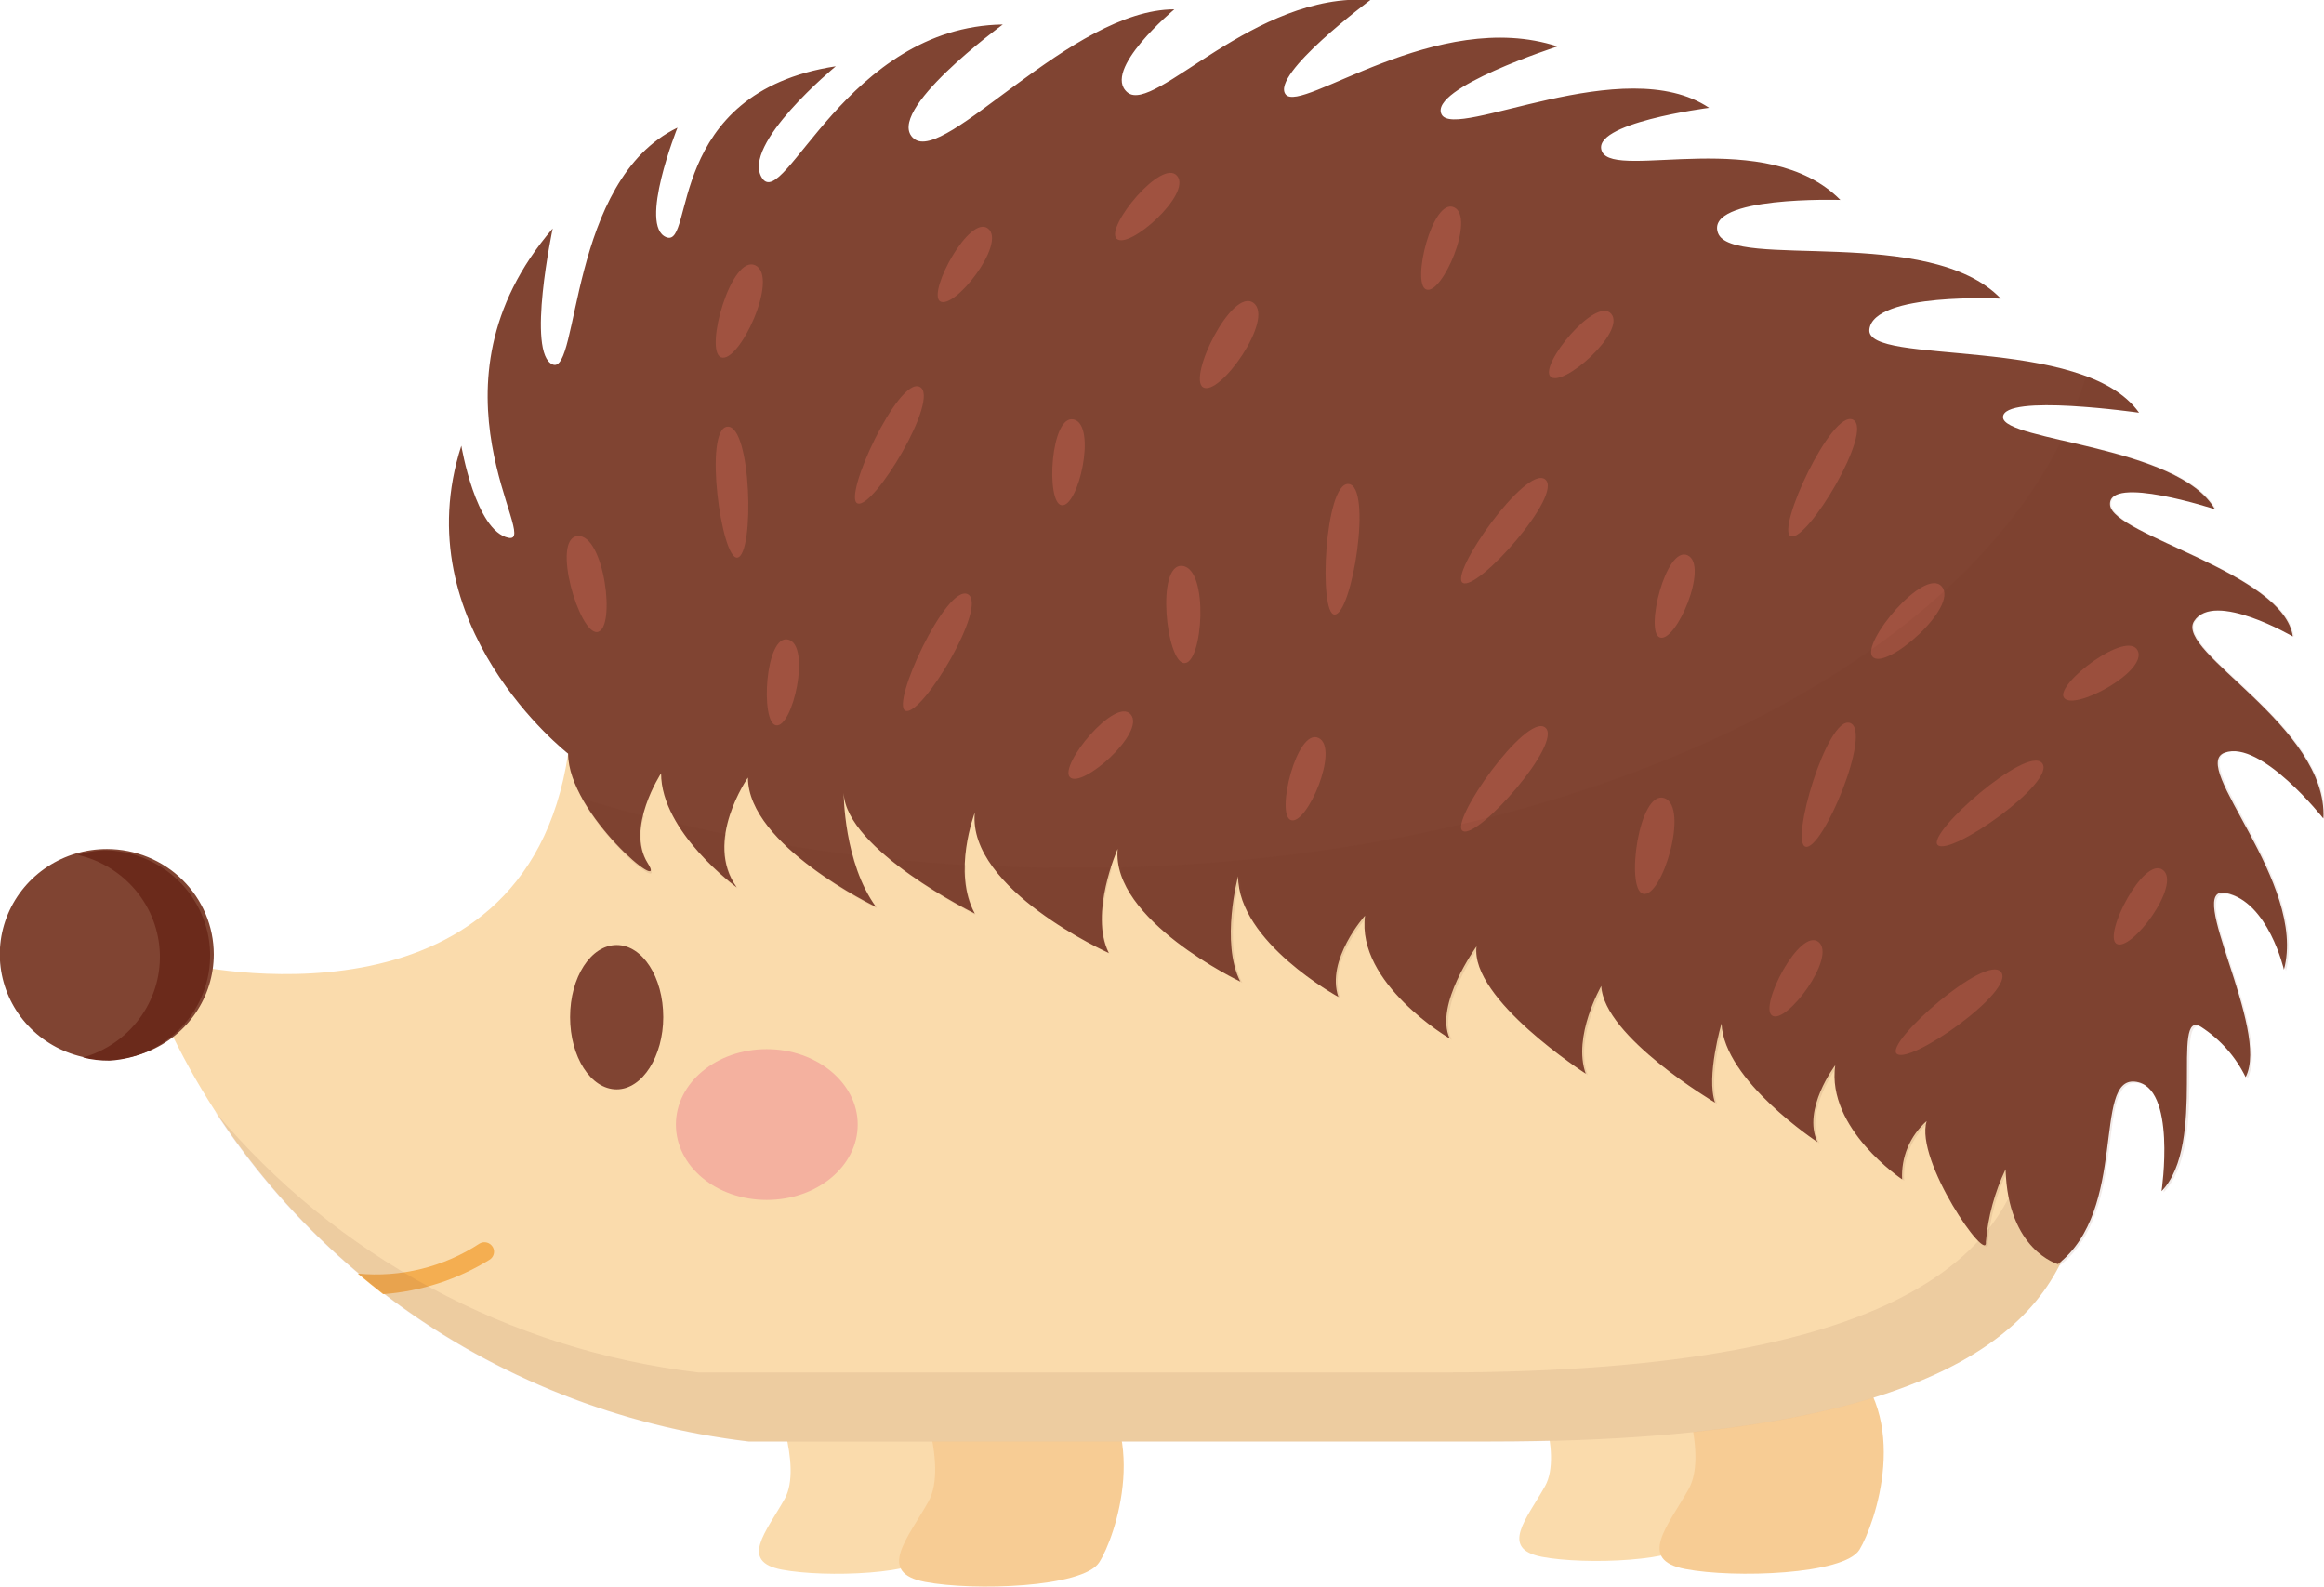
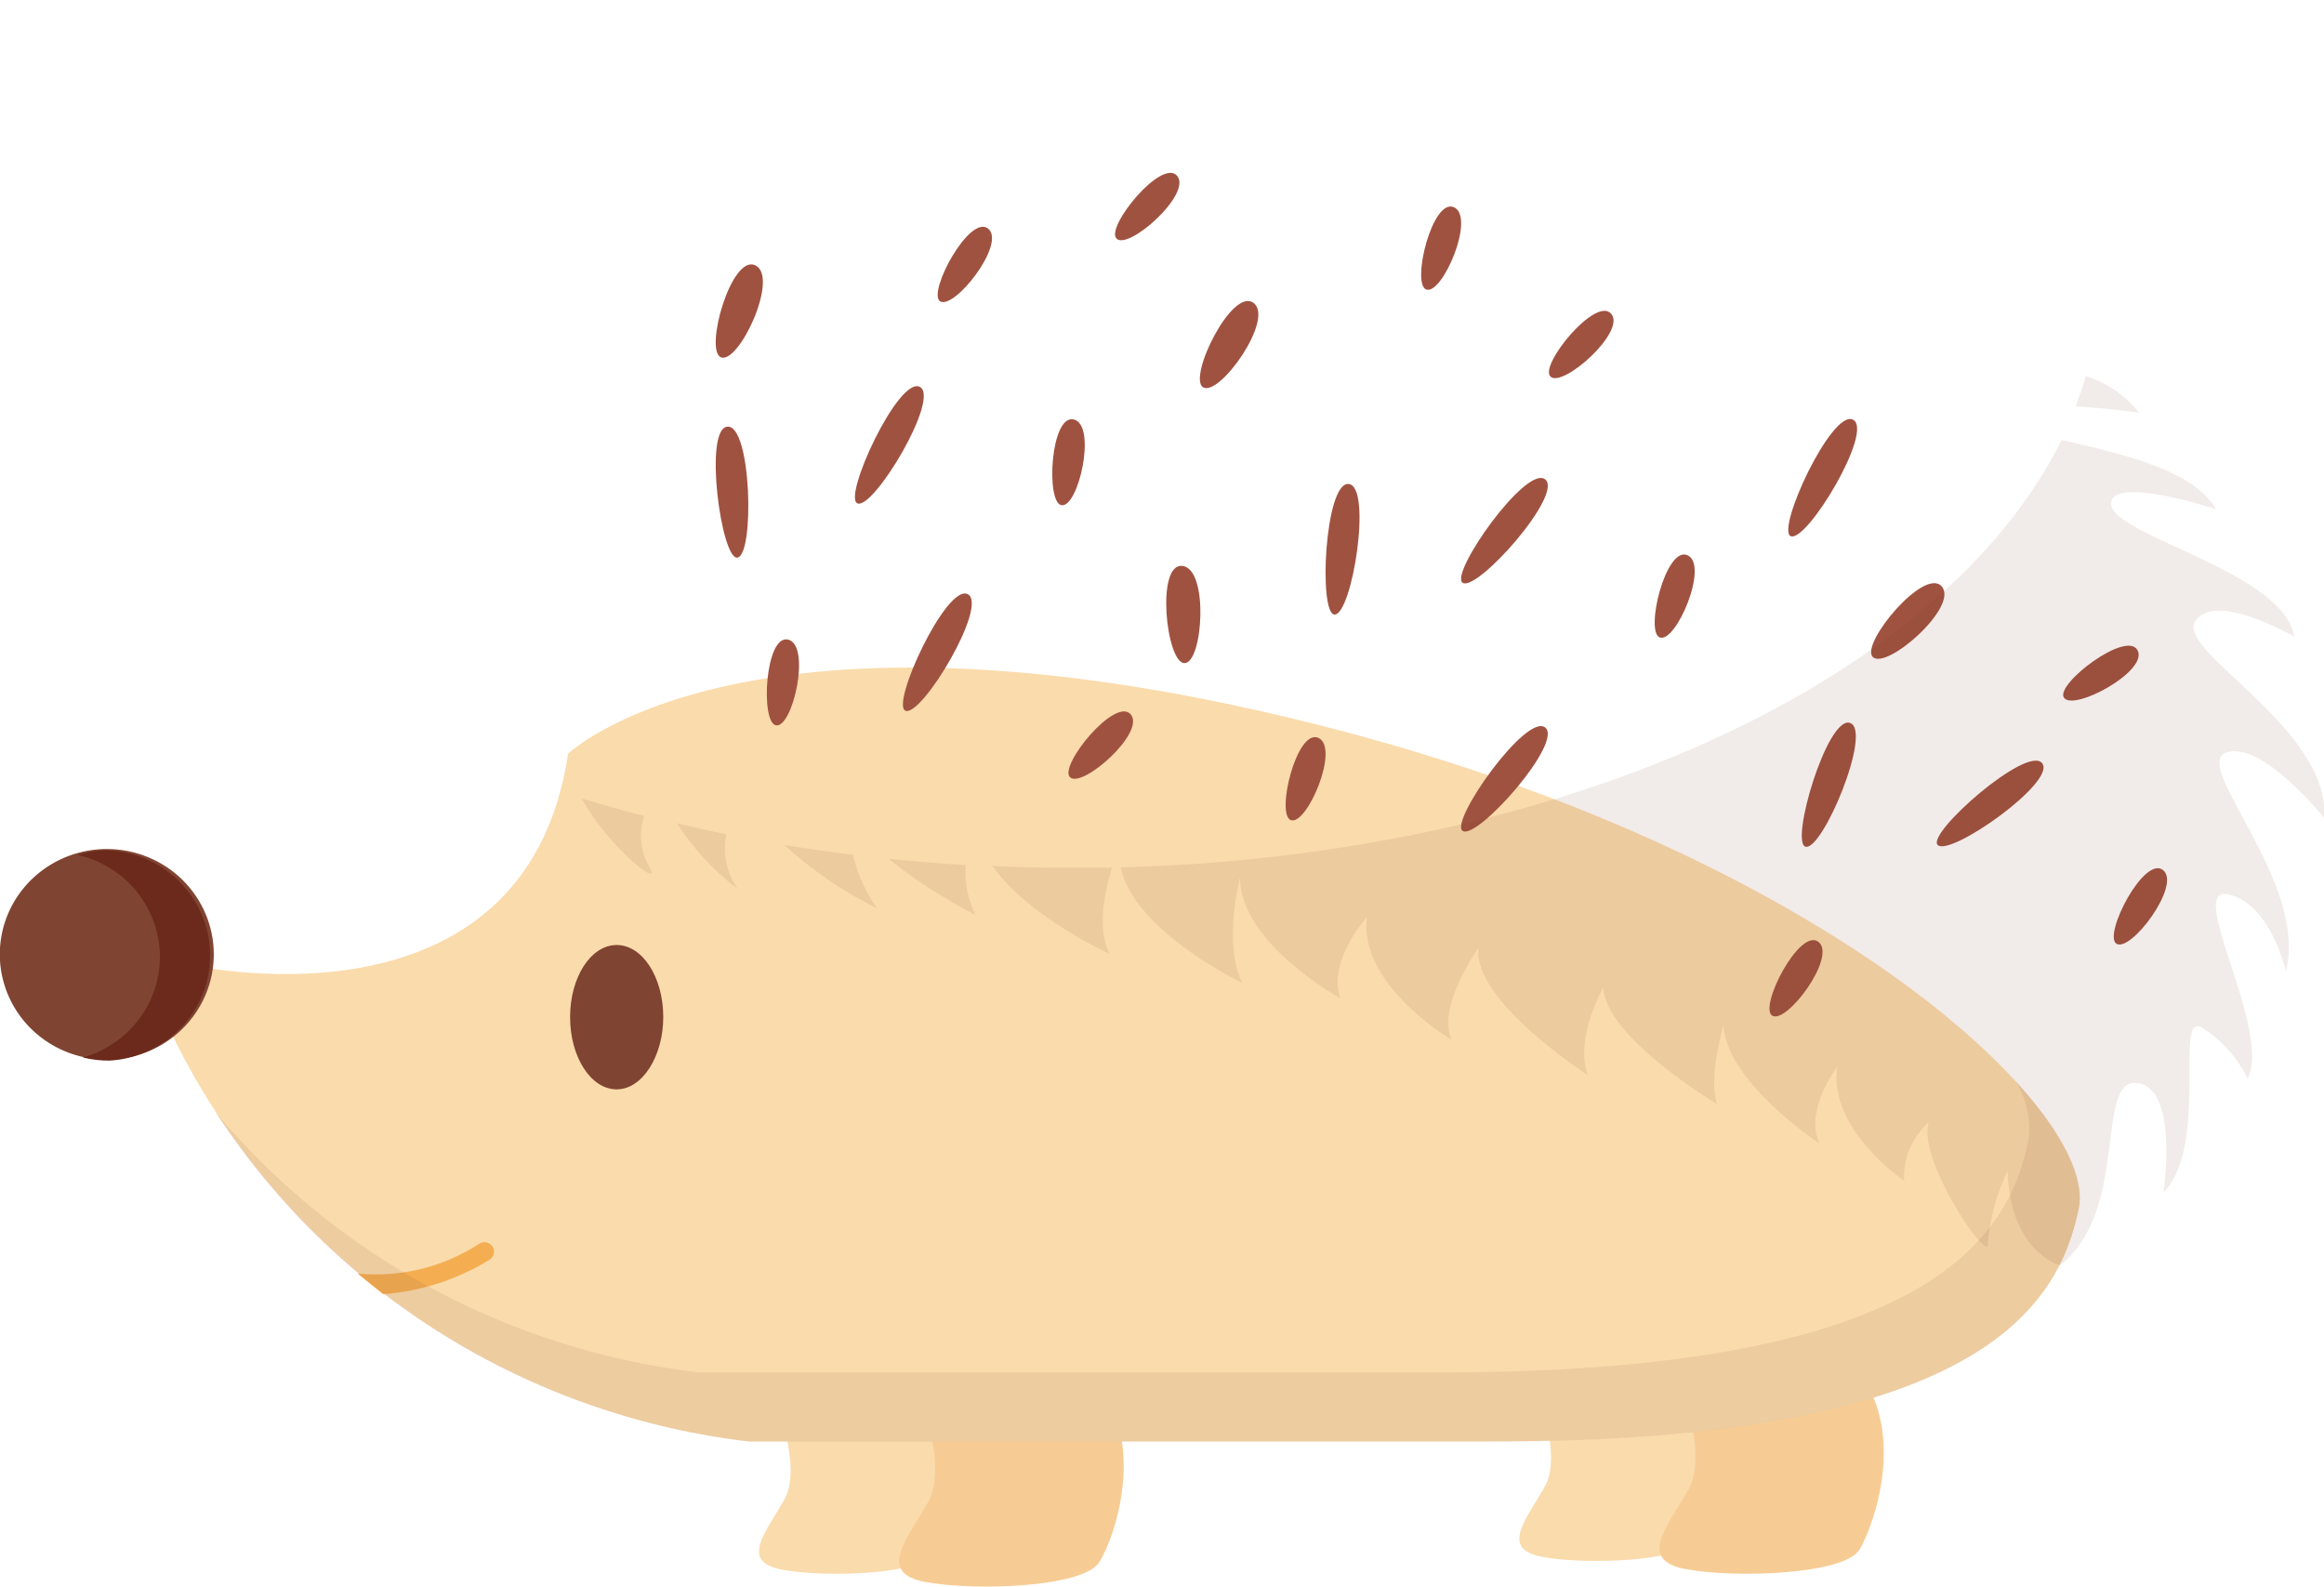
<svg xmlns="http://www.w3.org/2000/svg" width="104" height="71" viewBox="0 0 104 71" fill="none">
  <g clip-path="url(#clip0_431_1824)">
    <path d="M34.593 62.358C34.593 62.358 35.936 65.601 35.114 67.07C34.293 68.54 33.065 69.87 34.991 70.235C36.916 70.6 41.245 70.461 41.846 69.496C42.446 68.531 43.939 64.28 41.245 61.924L34.593 62.358Z" fill="#FADBAC" />
    <path d="M40.953 61.846C40.953 61.846 42.482 65.523 41.545 67.192C40.609 68.861 39.213 70.365 41.395 70.783C43.577 71.2 48.462 71.035 49.187 69.913C49.911 68.792 51.563 63.984 48.506 61.307L40.953 61.846Z" fill="#F7CC94" />
    <path d="M68.621 61.785C68.621 61.785 69.963 65.028 69.142 66.497C68.32 67.966 67.092 69.296 69.009 69.662C70.926 70.027 75.272 69.879 75.873 68.923C76.474 67.966 77.967 63.706 75.272 61.342L68.621 61.785Z" fill="#FADBAC" />
    <path d="M74.972 61.271C74.972 61.271 76.5 64.949 75.573 66.618C74.645 68.287 73.241 69.791 75.422 70.208C77.605 70.626 82.534 70.46 83.214 69.339C83.894 68.218 85.59 63.41 82.534 60.732L74.972 61.271Z" fill="#F7CC94" />
    <path d="M8.374 43.147C8.374 43.147 23.48 46.676 25.424 33.723C25.424 33.723 33.056 26.368 57.137 31.984C81.218 37.6 93.929 49.65 93.028 54.066C92.127 58.482 88.541 64.498 66.704 64.498H33.506C27.736 63.816 22.252 61.645 17.609 58.205C12.966 54.766 9.329 50.179 7.067 44.912L8.374 43.147Z" fill="#FADBAC" />
    <path d="M9.567 42.702C9.567 43.634 9.286 44.546 8.759 45.321C8.233 46.096 7.485 46.7 6.609 47.056C5.734 47.413 4.771 47.505 3.842 47.323C2.913 47.14 2.06 46.691 1.39 46.031C0.721 45.371 0.266 44.531 0.082 43.616C-0.102 42.701 -0.006 41.754 0.358 40.893C0.722 40.032 1.337 39.297 2.126 38.78C2.914 38.263 3.841 37.989 4.788 37.99C6.056 37.992 7.272 38.49 8.168 39.373C9.064 40.257 9.567 41.454 9.567 42.702Z" fill="#804432" />
    <path d="M4.664 38.043C4.259 38.063 3.859 38.133 3.472 38.252C4.499 38.486 5.417 39.05 6.084 39.854C6.75 40.658 7.126 41.657 7.154 42.694C7.181 43.732 6.858 44.749 6.234 45.586C5.611 46.422 4.723 47.032 3.71 47.319C4.1 47.414 4.501 47.461 4.903 47.458C6.141 47.385 7.303 46.841 8.142 45.942C8.982 45.043 9.433 43.858 9.402 42.637C9.372 41.416 8.86 40.255 7.976 39.398C7.092 38.541 5.905 38.055 4.664 38.043Z" fill="#6B2A1B" />
    <path d="M29.681 45.511C29.681 47.249 28.754 48.744 27.596 48.744C26.439 48.744 25.512 47.293 25.512 45.511C25.512 43.728 26.439 42.285 27.596 42.285C28.754 42.285 29.681 43.728 29.681 45.511Z" fill="#804432" />
-     <path d="M38.383 50.318C38.383 52.188 36.563 53.691 34.311 53.691C32.058 53.691 30.247 52.188 30.247 50.318C30.247 48.449 32.067 46.945 34.311 46.945C36.554 46.945 38.383 48.458 38.383 50.318Z" fill="#F4B19F" />
    <path d="M17.146 57.908C18.83 57.783 20.458 57.258 21.89 56.378C21.99 56.322 22.063 56.23 22.093 56.122C22.124 56.014 22.11 55.898 22.054 55.8C21.997 55.702 21.904 55.63 21.794 55.599C21.683 55.569 21.566 55.584 21.466 55.639C19.859 56.695 17.93 57.171 16.007 56.986C16.39 57.305 16.77 57.612 17.146 57.908Z" fill="#F4AE51" />
    <path opacity="0.1" d="M90.202 48.371C90.683 49.153 90.888 50.07 90.785 50.979C89.901 55.387 86.297 61.411 64.46 61.411H31.254C22.78 60.406 15.027 56.221 9.611 49.727C12.236 53.776 15.741 57.202 19.873 59.757C24.005 62.313 28.661 63.935 33.507 64.506H66.704C88.541 64.506 92.128 58.473 93.029 54.074C93.302 52.709 92.331 50.692 90.202 48.371Z" fill="#804432" />
-     <path d="M25.424 33.723C25.424 33.723 18.047 27.985 20.644 19.944C20.644 19.944 21.28 23.769 22.756 24.064C24.231 24.36 18.648 17.292 24.734 10.224C24.734 10.224 23.542 15.823 24.734 16.31C25.927 16.797 25.432 8.068 30.317 5.712C30.317 5.712 28.551 10.129 29.823 10.616C31.095 11.102 29.726 4.139 37.402 2.965C37.402 2.965 33.118 6.495 34.107 7.973C35.096 9.451 37.897 1.2 44.875 1.096C44.875 1.096 39.496 5.026 40.891 6.199C42.287 7.373 47.958 0.418 52.552 0.418C52.552 0.418 49.266 3.156 50.458 4.139C51.651 5.121 56.139 -0.373 61.324 0.001C61.324 0.001 56.836 3.339 57.534 4.226C58.232 5.112 64.31 0.314 69.698 2.078C69.698 2.078 63.912 3.948 64.513 5.121C65.114 6.295 72.693 2.278 76.483 4.826C76.483 4.826 71.094 5.512 71.695 6.79C72.296 8.068 79.071 5.617 82.357 8.946C82.357 8.946 76.279 8.755 76.88 10.424C77.481 12.093 86.35 10.033 89.539 13.363C89.539 13.363 83.859 13.067 83.656 14.736C83.453 16.405 93.231 14.936 95.723 18.466C95.723 18.466 89.636 17.596 89.636 18.666C89.636 19.735 97.516 19.944 99.115 22.786C99.115 22.786 94.327 21.222 94.424 22.587C94.521 23.951 102.207 25.629 102.604 28.481C102.604 28.481 99.071 26.412 98.187 27.794C97.304 29.176 104.177 32.497 103.973 36.627C103.973 36.627 101.182 33.088 99.556 33.679C97.931 34.271 103.249 39.469 102.207 43.39C102.207 43.39 101.509 40.347 99.609 39.956C97.71 39.565 101.606 46.042 100.493 48.198C100.046 47.283 99.356 46.505 98.496 45.946C97.101 45.077 98.797 51.162 96.73 53.301C96.73 53.301 97.427 48.589 95.537 48.398C93.647 48.206 95.228 54.127 92.092 56.561C92.092 56.561 89.848 55.952 89.751 52.318C89.264 53.34 88.966 54.437 88.868 55.561C88.974 56.639 85.679 51.936 86.218 50.162C85.849 50.489 85.559 50.893 85.37 51.344C85.18 51.796 85.096 52.283 85.122 52.77C85.122 52.77 81.73 50.51 82.127 47.667C82.127 47.667 80.635 49.632 81.332 51.101C81.332 51.101 77.145 48.354 77.039 45.798C77.039 45.798 76.341 48.163 76.748 49.336C76.748 49.336 71.757 46.389 71.659 44.12C71.659 44.12 70.361 46.372 70.962 48.041C70.962 48.041 65.776 44.703 66.076 42.347C66.076 42.347 64.177 44.955 64.875 46.468C64.875 46.468 60.688 44.016 61.085 40.973C61.085 40.973 59.319 42.938 59.893 44.607C59.893 44.607 55.405 42.156 55.405 39.209C55.405 39.209 54.61 42.156 55.502 43.92C55.502 43.92 49.716 41.164 50.017 37.983C50.017 37.983 48.727 40.878 49.619 42.642C49.619 42.642 43.303 39.8 43.621 36.366C43.621 36.366 42.605 39.017 43.621 40.878C43.621 40.878 37.853 38.035 37.755 35.479C37.755 35.479 37.755 38.617 39.204 40.582C39.204 40.582 33.471 37.835 33.471 34.792C33.471 34.792 31.475 37.644 32.968 39.704C32.968 39.704 29.584 37.244 29.584 34.601C29.584 34.601 27.985 37.053 28.983 38.617C29.982 40.182 25.424 36.427 25.424 33.723Z" fill="#804432" />
-     <path d="M26.731 28.281C25.927 28.403 24.655 24.091 25.848 23.986C27.04 23.882 27.588 28.151 26.731 28.281Z" fill="#A05240" />
    <path d="M34.725 32.454C34.019 32.332 34.239 28.359 35.273 28.62C36.307 28.881 35.476 32.593 34.725 32.454Z" fill="#A05240" />
    <path d="M33.003 24.95C32.279 25.081 31.475 19.169 32.553 19.091C33.63 19.012 33.772 24.811 33.003 24.95Z" fill="#A05240" />
    <path d="M32.261 15.987C31.51 15.674 32.729 11.345 33.807 11.875C34.885 12.405 33.065 16.309 32.261 15.987Z" fill="#A05240" />
    <path d="M42.057 13.475C41.519 13.04 43.4 9.562 44.222 10.232C45.043 10.901 42.685 13.909 42.057 13.475Z" fill="#A05240" />
    <path d="M38.374 22.524C37.694 22.263 40.202 16.839 41.156 17.308C42.11 17.777 39.098 22.811 38.374 22.524Z" fill="#A05240" />
    <path d="M40.521 31.802C39.84 31.541 42.349 26.116 43.303 26.585C44.257 27.055 41.254 32.088 40.521 31.802Z" fill="#A05240" />
    <path d="M47.499 22.604C46.792 22.482 47.013 18.509 48.056 18.77C49.098 19.031 48.259 22.743 47.499 22.604Z" fill="#A05240" />
    <path d="M53.003 29.67C52.19 29.67 51.713 25.184 52.914 25.323C54.116 25.463 53.824 29.696 53.003 29.67Z" fill="#A05240" />
    <path d="M57.764 36.695C57.084 36.443 58.029 32.574 59.001 33.018C59.973 33.461 58.48 36.965 57.764 36.695Z" fill="#A05240" />
    <path d="M59.725 27.498C58.992 27.498 59.283 21.551 60.352 21.656C61.421 21.76 60.511 27.498 59.725 27.498Z" fill="#A05240" />
    <path d="M53.833 17.326C53.153 16.882 55.131 12.84 56.094 13.553C57.057 14.266 54.557 17.787 53.833 17.326Z" fill="#A05240" />
    <path d="M69.381 16.847C68.877 16.343 71.412 13.239 72.101 14.039C72.79 14.839 69.911 17.386 69.381 16.847Z" fill="#A05240" />
    <path d="M65.459 26.08C64.831 25.698 68.285 20.794 69.142 21.446C69.999 22.098 66.121 26.471 65.459 26.08Z" fill="#A05240" />
    <path d="M65.459 37.182C64.831 36.8 68.285 31.905 69.142 32.548C69.999 33.192 66.121 37.582 65.459 37.182Z" fill="#A05240" />
    <path d="M74.275 28.523C73.603 28.271 74.548 24.402 75.52 24.846C76.492 25.289 74.999 28.793 74.275 28.523Z" fill="#A05240" />
-     <path d="M73.524 39.99C72.737 39.781 73.338 35.33 74.478 35.713C75.617 36.095 74.363 40.233 73.524 39.99Z" fill="#A05240" />
    <path d="M79.301 45.441C78.709 45.041 80.537 41.494 81.377 42.146C82.216 42.798 79.937 45.867 79.301 45.441Z" fill="#A05240" />
    <path d="M80.803 37.887C80.087 37.722 81.774 32.002 82.79 32.349C83.806 32.697 81.562 38.07 80.803 37.887Z" fill="#A05240" />
    <path d="M83.806 29.393C83.241 28.81 86.129 25.333 86.898 26.246C87.667 27.158 84.398 30.01 83.806 29.393Z" fill="#A05240" />
    <path d="M92.357 31.209C91.986 30.601 95.184 28.167 95.661 29.105C96.138 30.044 92.754 31.861 92.357 31.209Z" fill="#A05240" />
    <path d="M86.712 37.808C86.2 37.295 90.714 33.322 91.385 34.148C92.057 34.974 87.26 38.355 86.712 37.808Z" fill="#A05240" />
-     <path d="M84.875 47.145C84.362 46.632 88.877 42.659 89.548 43.494C90.219 44.328 85.423 47.693 84.875 47.145Z" fill="#A05240" />
    <path d="M94.707 42.224C94.115 41.824 95.944 38.277 96.792 38.929C97.64 39.581 95.343 42.65 94.707 42.224Z" fill="#A05240" />
    <path d="M49.964 10.676C49.46 10.163 51.995 7.059 52.676 7.868C53.356 8.676 50.494 11.215 49.964 10.676Z" fill="#A05240" />
    <path d="M47.879 34.774C47.376 34.261 49.911 31.157 50.6 31.966C51.289 32.774 48.409 35.313 47.879 34.774Z" fill="#A05240" />
    <path d="M80.14 23.994C79.46 23.724 81.968 18.3 82.922 18.778C83.876 19.256 80.864 24.272 80.14 23.994Z" fill="#A05240" />
    <path d="M63.824 12.953C63.152 12.701 64.098 8.832 65.069 9.276C66.041 9.719 64.539 13.222 63.824 12.953Z" fill="#A05240" />
    <g opacity="0.1">
      <path d="M28.825 36.513C27.88 36.27 26.943 36.009 26.033 35.73C27.243 37.939 29.788 39.938 29.019 38.721C28.837 38.385 28.726 38.016 28.693 37.636C28.659 37.257 28.704 36.875 28.825 36.513Z" fill="#723021" />
      <path d="M92.887 18.178C94.336 18.265 95.723 18.465 95.723 18.465C95.116 17.697 94.288 17.127 93.347 16.83C93.214 17.282 93.055 17.734 92.887 18.178Z" fill="#723021" />
      <path d="M32.499 37.329C31.757 37.181 31.024 37.016 30.3 36.842C31.017 37.966 31.932 38.955 33.003 39.763C32.76 39.41 32.591 39.013 32.504 38.595C32.418 38.178 32.416 37.747 32.499 37.329Z" fill="#723021" />
      <path d="M43.215 38.711C42.049 38.641 40.9 38.545 39.761 38.424C40.969 39.39 42.274 40.232 43.656 40.936C43.308 40.247 43.156 39.478 43.215 38.711Z" fill="#723021" />
      <path d="M35.097 37.807C36.335 38.939 37.73 39.893 39.24 40.641C38.733 39.917 38.37 39.106 38.171 38.25C37.128 38.123 36.104 37.975 35.097 37.807Z" fill="#723021" />
      <path d="M49.761 38.825C49.142 38.825 48.524 38.825 47.897 38.825C46.722 38.825 45.556 38.825 44.407 38.738C46.015 41.033 49.654 42.676 49.654 42.676C49.054 41.511 49.469 39.808 49.761 38.825Z" fill="#723021" />
      <path d="M99.61 33.677C101.209 33.086 104.027 36.624 104.027 36.624C104.23 32.495 97.348 29.157 98.24 27.792C99.133 26.427 102.657 28.479 102.657 28.479C102.26 25.627 94.583 23.967 94.477 22.584C94.371 21.202 99.168 22.784 99.168 22.784C98.17 21.002 94.751 20.263 92.26 19.689C86.96 30.365 70.22 38.267 50.158 38.815C50.732 41.658 55.591 43.979 55.591 43.979C54.708 42.24 55.494 39.267 55.494 39.267C55.494 42.214 59.981 44.666 59.981 44.666C59.381 42.997 61.174 41.032 61.174 41.032C60.776 44.075 64.964 46.526 64.964 46.526C64.266 45.057 66.165 42.406 66.165 42.406C65.865 44.762 71.05 48.1 71.05 48.1C70.449 46.431 71.748 44.179 71.748 44.179C71.845 46.431 76.836 49.395 76.836 49.395C76.43 48.222 77.128 45.857 77.128 45.857C77.234 48.413 81.421 51.16 81.421 51.16C80.723 49.691 82.216 47.726 82.216 47.726C81.818 50.569 85.211 52.829 85.211 52.829C85.184 52.342 85.269 51.854 85.459 51.403C85.648 50.952 85.938 50.548 86.306 50.221C85.802 51.96 89.097 56.698 88.956 55.62C89.054 54.496 89.353 53.398 89.84 52.377C89.937 56.011 92.18 56.62 92.18 56.62C95.316 54.185 93.726 48.256 95.626 48.456C97.525 48.656 96.818 53.359 96.818 53.359C98.912 51.203 97.216 45.118 98.585 46.005C99.445 46.564 100.135 47.342 100.581 48.256C101.677 46.1 97.79 39.624 99.698 40.015C101.606 40.406 102.295 43.449 102.295 43.449C103.302 39.467 98.055 34.269 99.61 33.677Z" fill="#723021" />
    </g>
  </g>
  <defs>
    <clipPath id="clip0_431_1824">
      <rect width="104" height="71" fill="white" />
    </clipPath>
  </defs>
</svg>